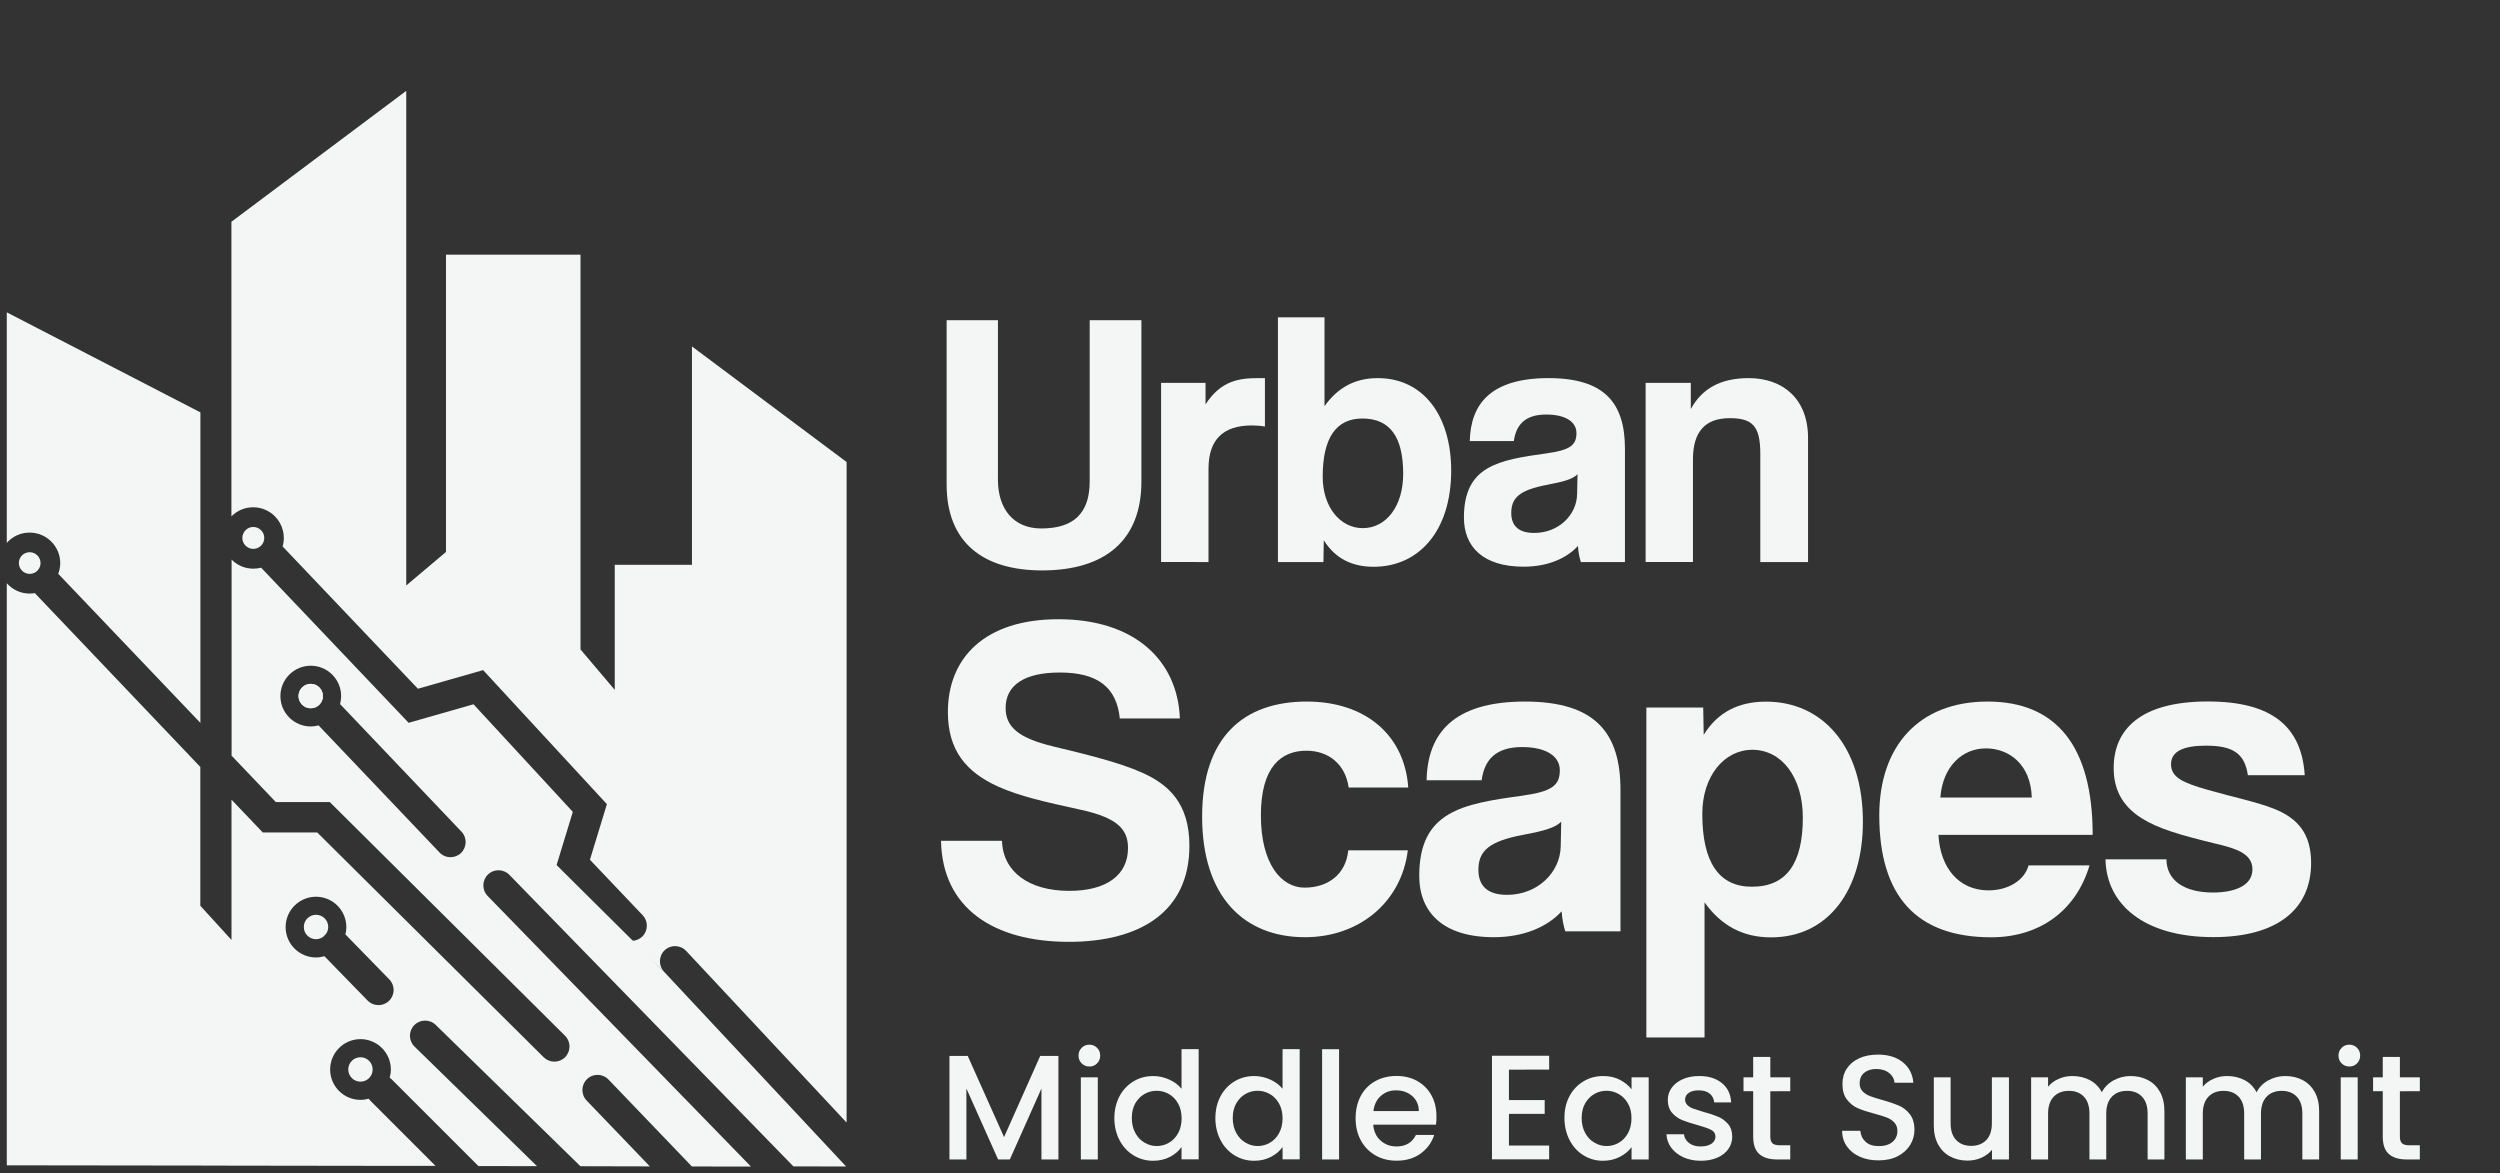
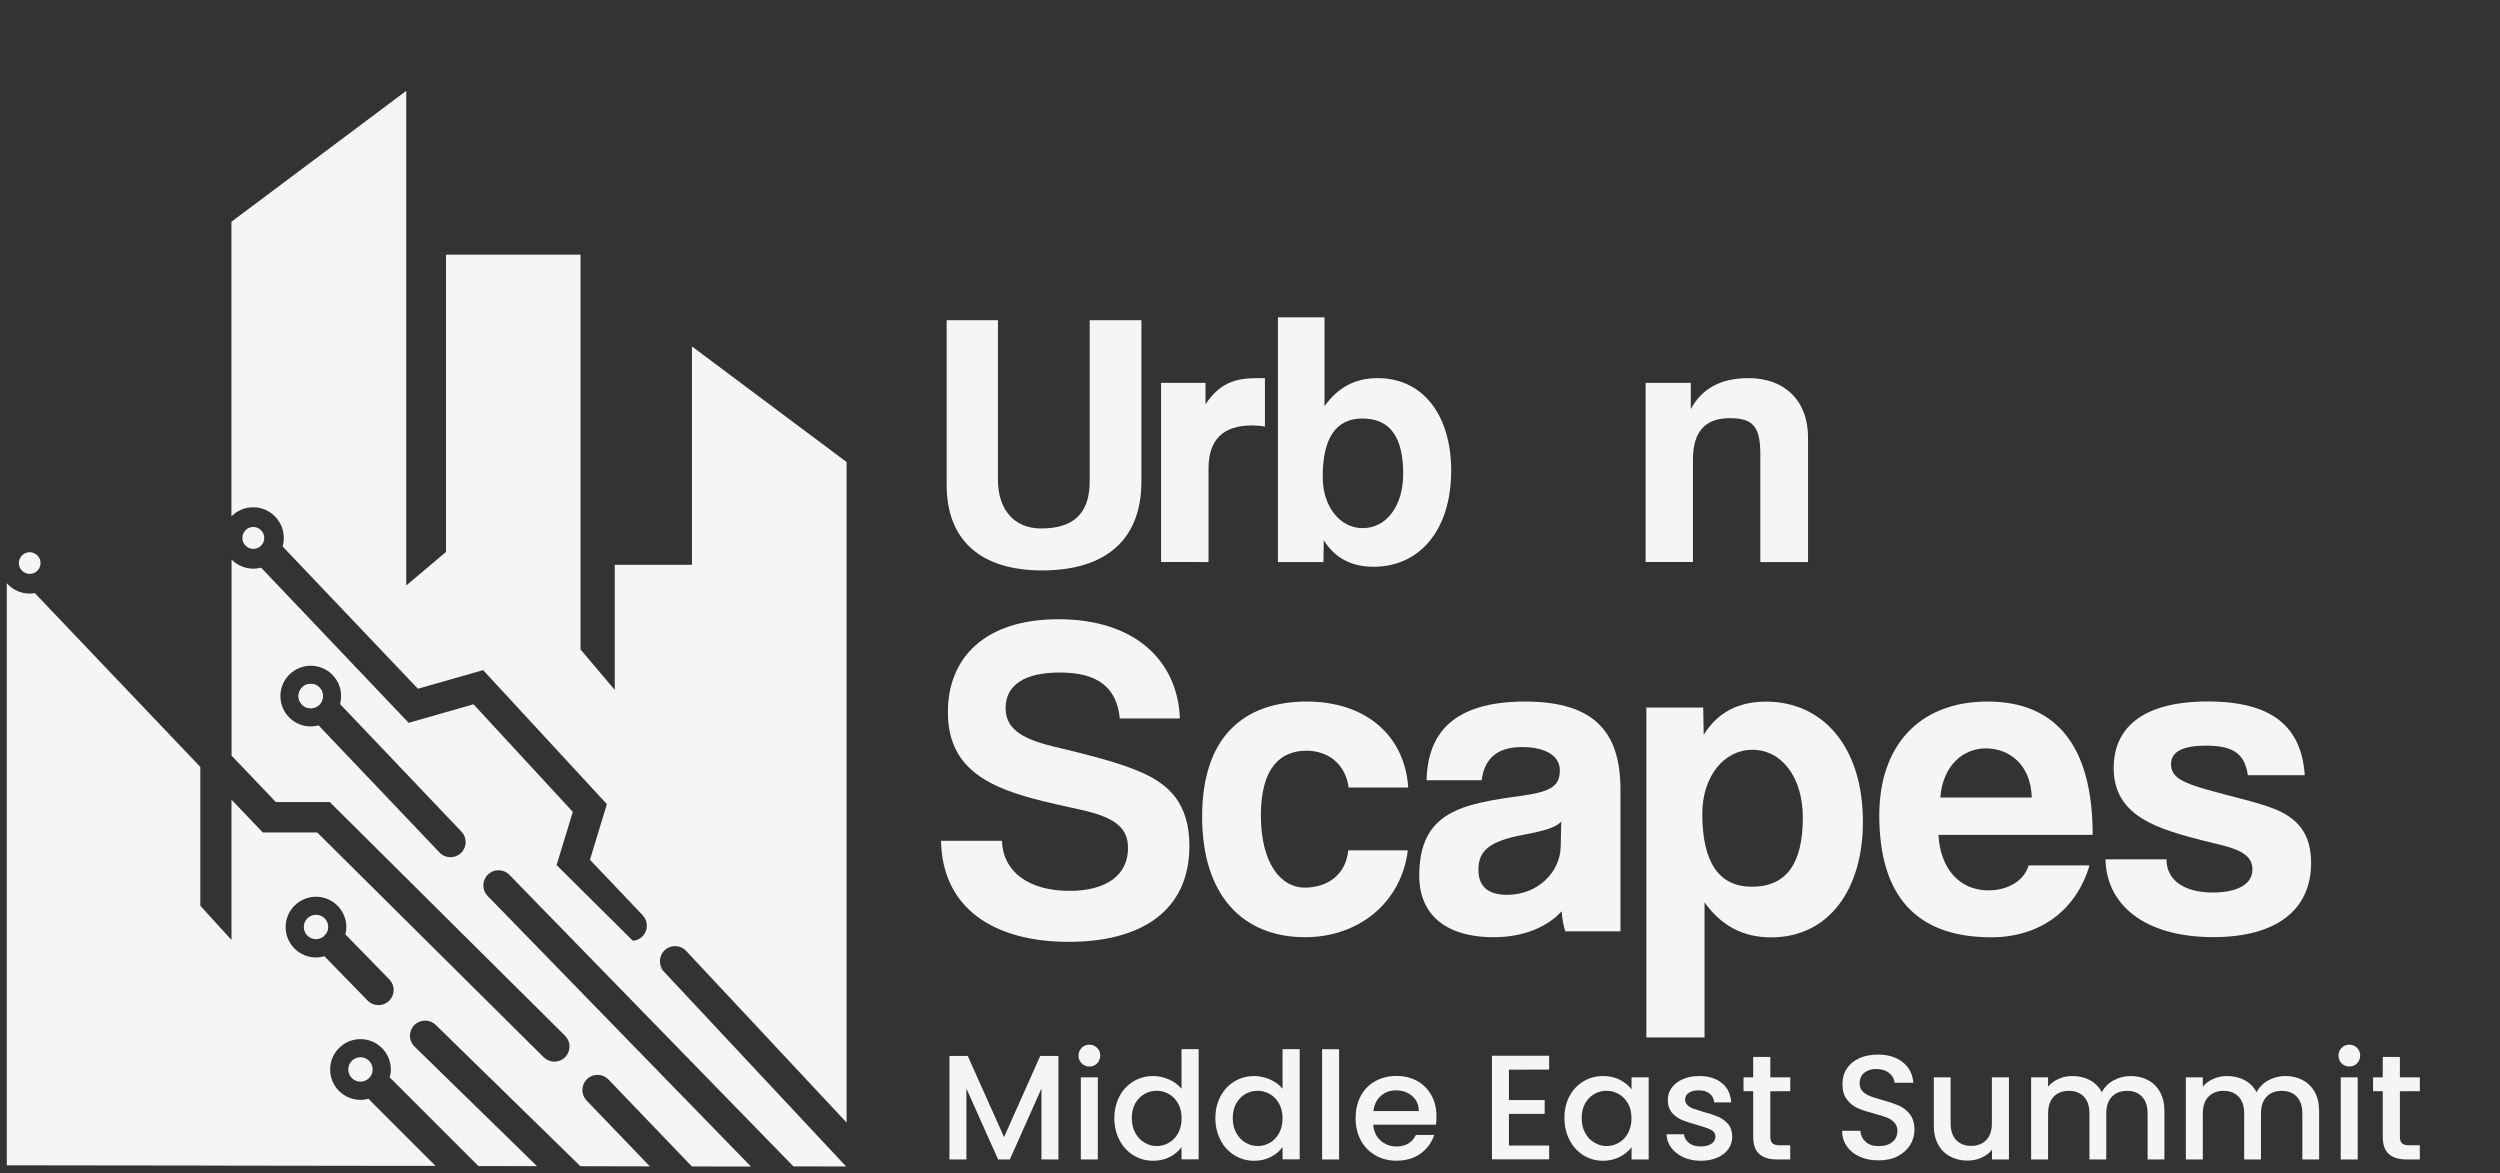
<svg xmlns="http://www.w3.org/2000/svg" version="1.1" id="Layer_1" x="0px" y="0px" viewBox="0 0 302.15 141.81" style="enable-background:new 0 0 302.15 141.81;" xml:space="preserve">
  <rect x="0" y="0" width="302.15" height="141.81" fill="#333333" stroke="none" />
  <style type="text/css">
	.st0{fill:#F4F5F5;}
</style>
  <g>
    <g>
      <g>
        <path class="st0" d="M135.34,86.83c-0.38-3.74-2.64-5.55-7.26-5.55c-4.29,0-6.54,1.54-6.54,4.29c0,2.31,1.6,3.63,5.66,4.62     c4.12,0.99,8.14,1.98,10.83,3.19c3.19,1.43,5.72,3.68,5.72,8.85c0,8.03-6.05,11.6-14.57,11.6c-9.02,0-15.29-4.01-15.45-12.21     h7.37c0.11,3.74,3.24,6.05,8.14,6.05c4.51,0,7.09-1.92,7.09-5.17c0-2.14-1.1-3.63-5.66-4.62c-4.51-0.99-7.42-1.65-10.01-2.8     c-3.9-1.76-6.1-4.4-6.1-9.02c0-6.54,4.45-11.22,13.36-11.22c9.24,0,14.41,5,14.68,11.99C142.6,86.83,135.34,86.83,135.34,86.83z" />
        <path class="st0" d="M170.15,102.77c-0.77,6.27-5.88,10.5-12.43,10.5c-7.37,0-12.43-4.89-12.43-14.57s5.06-13.91,12.65-13.91     c7.04,0,11.82,4.01,12.26,10.39H163c-0.39-2.8-2.42-4.45-5.11-4.45c-3.02,0-5.5,1.92-5.5,7.81c0,5.88,2.47,8.74,5.28,8.74     s5-1.59,5.28-4.51C162.95,102.77,170.15,102.77,170.15,102.77z" />
        <path class="st0" d="M189.18,112.56c-0.22-0.66-0.39-1.59-0.44-2.42c-1.71,1.87-4.56,3.13-8.19,3.13c-6.16,0-9.02-3.02-9.02-7.42     c0-7.81,5.22-8.69,12.43-9.68c3.57-0.5,4.56-1.21,4.56-3.08c0-1.76-1.76-2.8-4.56-2.8c-3.24,0-4.56,1.59-4.89,4.01h-6.65     c0.11-5.61,3.19-9.51,11.88-9.51c8.58,0,11.55,3.85,11.55,10.67v17.1C195.85,112.56,189.18,112.56,189.18,112.56z M188.69,99.31     c-0.71,0.71-1.98,1.1-4.62,1.59c-4.07,0.77-5.39,1.92-5.39,4.23c0,2.03,1.21,3.02,3.46,3.02c3.68,0,6.43-2.69,6.49-5.88     L188.69,99.31z" />
        <path class="st0" d="M198.98,125.38V85.51h6.87l0.06,3.3c1.7-2.75,4.23-4.01,7.53-4.01c6.82,0,11.71,5.39,11.71,14.52     c0,8.19-4.12,13.97-11.11,13.97c-3.35,0-5.99-1.38-8.03-4.23v16.33h-7.03V125.38z M217.89,98.81c0-4.84-2.53-8.19-6.1-8.19     c-3.41,0-6.05,3.19-6.05,7.75c0,5.88,2.03,8.8,5.99,8.8C215.91,107.17,217.89,104.37,217.89,98.81z" />
        <path class="st0" d="M234.28,100.9c0.22,4.07,2.53,6.71,6.05,6.71c2.31,0,4.34-1.16,4.84-3.02h7.37     c-1.65,5.55-6.1,8.69-11.88,8.69c-9.02,0-13.53-4.95-13.53-14.74c0-8.36,4.78-13.75,13.09-13.75c8.3,0,12.7,5.39,12.7,16.11     C252.92,100.9,234.28,100.9,234.28,100.9z M245.56,96.39c-0.11-4.01-2.75-5.94-5.55-5.94c-2.86,0-5.22,2.2-5.5,5.94H245.56z" />
        <path class="st0" d="M271.68,93.7c-0.38-2.64-1.81-3.58-5.06-3.58c-2.69,0-4.23,0.66-4.23,2.25s1.48,2.25,4.4,3.08     c3.08,0.88,5.99,1.48,8.08,2.31c2.86,1.15,4.45,3.02,4.45,6.54c0,5.61-4.12,8.96-11.82,8.96c-8.3,0-12.92-3.9-13.03-9.4h7.37     c0,2.53,2.15,4.01,5.61,4.01c2.53,0,4.78-0.77,4.78-2.8c0-1.92-2.03-2.53-4.34-3.08c-4.56-1.1-7.09-1.87-9.02-3.08     c-2.53-1.59-3.41-3.68-3.41-6.1c0-4.56,3.13-8.03,11.38-8.03c7.81,0,11.33,3.08,11.71,8.91h-6.87V93.7z" />
      </g>
    </g>
    <g>
      <g>
        <path class="st0" d="M127.92,127.62v12.51h-2.05v-8.57l-3.82,8.57h-1.42l-3.83-8.57v8.57h-2.05v-12.51h2.21l4.39,9.81l4.37-9.81     C125.72,127.62,127.92,127.62,127.92,127.62z" />
        <path class="st0" d="M130.73,128.52c-0.25-0.25-0.38-0.56-0.38-0.94s0.13-0.68,0.38-0.94s0.56-0.38,0.94-0.38     c0.36,0,0.67,0.13,0.92,0.38s0.38,0.56,0.38,0.94s-0.13,0.68-0.38,0.94s-0.56,0.38-0.92,0.38     C131.3,128.9,130.98,128.77,130.73,128.52z M132.68,130.21v9.92h-2.05v-9.92H132.68z" />
        <path class="st0" d="M135.31,132.48c0.41-0.77,0.98-1.36,1.69-1.79s1.51-0.64,2.38-0.64c0.65,0,1.29,0.14,1.92,0.42     s1.13,0.66,1.5,1.12v-4.79h2.07v13.32h-2.07v-1.49c-0.34,0.48-0.8,0.88-1.4,1.19c-0.59,0.31-1.28,0.47-2.04,0.47     c-0.86,0-1.65-0.22-2.37-0.66c-0.71-0.44-1.28-1.05-1.69-1.84s-0.62-1.68-0.62-2.67C134.69,134.13,134.9,133.25,135.31,132.48z      M142.39,133.38c-0.28-0.5-0.65-0.89-1.11-1.15s-0.95-0.4-1.48-0.4s-1.02,0.13-1.48,0.39c-0.46,0.26-0.82,0.64-1.11,1.13     c-0.28,0.5-0.42,1.09-0.42,1.77c0,0.68,0.14,1.28,0.42,1.8s0.65,0.91,1.12,1.18c0.46,0.27,0.95,0.41,1.47,0.41     c0.53,0,1.02-0.13,1.48-0.4c0.46-0.26,0.83-0.65,1.11-1.16s0.42-1.11,0.42-1.79C142.81,134.48,142.67,133.88,142.39,133.38z" />
        <path class="st0" d="M147.52,132.48c0.41-0.77,0.98-1.36,1.69-1.79s1.51-0.64,2.38-0.64c0.65,0,1.29,0.14,1.92,0.42     s1.13,0.66,1.5,1.12v-4.79h2.07v13.32h-2.07v-1.49c-0.34,0.48-0.8,0.88-1.4,1.19c-0.59,0.31-1.28,0.47-2.04,0.47     c-0.86,0-1.65-0.22-2.37-0.66c-0.71-0.44-1.28-1.05-1.69-1.84s-0.62-1.68-0.62-2.67C146.9,134.13,147.1,133.25,147.52,132.48z      M154.59,133.38c-0.28-0.5-0.65-0.89-1.11-1.15s-0.95-0.4-1.48-0.4s-1.02,0.13-1.48,0.39c-0.46,0.26-0.82,0.64-1.11,1.13     c-0.28,0.5-0.42,1.09-0.42,1.77c0,0.68,0.14,1.28,0.42,1.8s0.65,0.91,1.12,1.18c0.46,0.27,0.95,0.41,1.47,0.41     c0.53,0,1.02-0.13,1.48-0.4c0.46-0.26,0.83-0.65,1.11-1.16s0.42-1.11,0.42-1.79C155.01,134.48,154.87,133.88,154.59,133.38z" />
        <path class="st0" d="M161.84,126.81v13.32h-2.05v-13.32C159.79,126.81,161.84,126.81,161.84,126.81z" />
        <path class="st0" d="M173.55,135.93h-7.58c0.06,0.79,0.35,1.43,0.88,1.91c0.53,0.48,1.18,0.72,1.94,0.72     c1.1,0,1.88-0.46,2.34-1.39h2.21c-0.3,0.91-0.84,1.66-1.63,2.24c-0.79,0.58-1.76,0.87-2.92,0.87c-0.95,0-1.8-0.21-2.55-0.64     s-1.34-1.03-1.76-1.8c-0.43-0.77-0.64-1.67-0.64-2.69s0.21-1.92,0.62-2.69c0.41-0.77,1-1.37,1.75-1.79s1.61-0.63,2.58-0.63     c0.94,0,1.77,0.2,2.5,0.61s1.3,0.98,1.71,1.72s0.61,1.59,0.61,2.55C173.62,135.3,173.6,135.64,173.55,135.93z M171.48,134.28     c-0.01-0.76-0.28-1.36-0.81-1.82s-1.18-0.68-1.96-0.68c-0.71,0-1.31,0.22-1.82,0.67s-0.8,1.06-0.9,1.83H171.48z" />
        <path class="st0" d="M182.37,129.28v3.67h4.32v1.67h-4.32v3.83h4.86v1.67h-6.91V127.6h6.91v1.67L182.37,129.28L182.37,129.28z" />
        <path class="st0" d="M189.69,132.48c0.41-0.77,0.98-1.36,1.69-1.79s1.5-0.64,2.37-0.64c0.78,0,1.46,0.15,2.04,0.46     c0.58,0.31,1.05,0.69,1.4,1.14v-1.44h2.07v9.92h-2.07v-1.48c-0.35,0.47-0.82,0.86-1.42,1.17c-0.6,0.31-1.28,0.47-2.05,0.47     c-0.85,0-1.63-0.22-2.34-0.66c-0.71-0.44-1.27-1.05-1.68-1.84s-0.62-1.68-0.62-2.67C189.07,134.13,189.28,133.25,189.69,132.48z      M196.76,133.38c-0.28-0.5-0.65-0.89-1.11-1.15s-0.95-0.4-1.48-0.4s-1.02,0.13-1.48,0.39c-0.46,0.26-0.82,0.64-1.11,1.13     c-0.28,0.5-0.42,1.09-0.42,1.77c0,0.68,0.14,1.28,0.42,1.8s0.65,0.91,1.12,1.18c0.46,0.27,0.95,0.41,1.47,0.41     c0.53,0,1.02-0.13,1.48-0.4c0.46-0.26,0.83-0.65,1.11-1.16s0.42-1.11,0.42-1.79C197.19,134.48,197.05,133.88,196.76,133.38z" />
        <path class="st0" d="M203.46,139.87c-0.62-0.28-1.11-0.67-1.47-1.15c-0.36-0.49-0.55-1.03-0.58-1.63h2.12     c0.04,0.42,0.24,0.77,0.6,1.05c0.37,0.28,0.82,0.42,1.38,0.42c0.58,0,1.02-0.11,1.34-0.33c0.32-0.22,0.48-0.51,0.48-0.85     c0-0.37-0.18-0.65-0.53-0.83c-0.35-0.18-0.92-0.38-1.68-0.59c-0.74-0.2-1.35-0.4-1.82-0.59s-0.87-0.49-1.22-0.88     c-0.34-0.4-0.51-0.92-0.51-1.57c0-0.53,0.16-1.01,0.47-1.45s0.76-0.78,1.34-1.04s1.25-0.38,2.01-0.38c1.13,0,2.04,0.29,2.73,0.86     s1.06,1.35,1.11,2.33h-2.05c-0.04-0.44-0.22-0.8-0.54-1.06c-0.32-0.26-0.76-0.4-1.31-0.4c-0.54,0-0.95,0.1-1.24,0.31     s-0.43,0.47-0.43,0.81c0,0.26,0.1,0.49,0.29,0.67c0.19,0.18,0.43,0.32,0.7,0.42c0.28,0.1,0.68,0.23,1.22,0.39     c0.72,0.19,1.31,0.39,1.77,0.58s0.86,0.49,1.2,0.87c0.34,0.38,0.51,0.89,0.52,1.53c0,0.56-0.16,1.07-0.47,1.51     s-0.75,0.79-1.32,1.04s-1.24,0.38-2.01,0.38C204.78,140.29,204.08,140.15,203.46,139.87z" />
        <path class="st0" d="M213.96,131.89v5.49c0,0.37,0.09,0.64,0.26,0.8s0.47,0.24,0.89,0.24h1.26v1.71h-1.62     c-0.92,0-1.63-0.22-2.12-0.65c-0.49-0.43-0.74-1.13-0.74-2.11v-5.49h-1.17v-1.67h1.17v-2.47h2.07v2.47h2.41v1.67L213.96,131.89     L213.96,131.89z" />
        <path class="st0" d="M224.8,139.81c-0.67-0.29-1.2-0.71-1.58-1.25s-0.58-1.17-0.58-1.89h2.2c0.05,0.54,0.26,0.98,0.64,1.33     s0.91,0.52,1.59,0.52c0.71,0,1.26-0.17,1.66-0.51s0.59-0.78,0.59-1.32c0-0.42-0.12-0.76-0.37-1.02     c-0.25-0.26-0.55-0.47-0.92-0.61s-0.87-0.3-1.52-0.47c-0.82-0.22-1.48-0.43-1.99-0.66c-0.51-0.22-0.94-0.57-1.3-1.04     c-0.36-0.47-0.54-1.09-0.54-1.87c0-0.72,0.18-1.35,0.54-1.89s0.86-0.95,1.51-1.24s1.4-0.43,2.25-0.43c1.21,0,2.21,0.3,2.98,0.91     c0.77,0.61,1.2,1.44,1.29,2.49h-2.27c-0.04-0.46-0.25-0.85-0.65-1.17c-0.4-0.32-0.92-0.49-1.57-0.49c-0.59,0-1.07,0.15-1.44,0.45     s-0.56,0.73-0.56,1.3c0,0.38,0.12,0.7,0.35,0.94c0.23,0.25,0.53,0.44,0.89,0.58s0.85,0.3,1.48,0.47c0.83,0.23,1.5,0.46,2.02,0.68     c0.52,0.23,0.97,0.58,1.33,1.05c0.37,0.47,0.55,1.11,0.55,1.9c0,0.64-0.17,1.24-0.51,1.8s-0.84,1.02-1.49,1.36     c-0.65,0.34-1.43,0.51-2.31,0.51C226.23,140.25,225.47,140.11,224.8,139.81z" />
        <path class="st0" d="M242.8,130.21v9.92h-2.05v-1.17c-0.32,0.41-0.75,0.73-1.27,0.96c-0.52,0.23-1.08,0.35-1.67,0.35     c-0.78,0-1.48-0.16-2.1-0.49c-0.62-0.32-1.1-0.8-1.46-1.44c-0.35-0.64-0.53-1.4-0.53-2.3v-5.83h2.03v5.53     c0,0.89,0.22,1.57,0.67,2.04c0.44,0.47,1.05,0.71,1.82,0.71s1.38-0.24,1.83-0.71s0.67-1.16,0.67-2.04v-5.53H242.8z" />
        <path class="st0" d="M259.6,130.54c0.62,0.32,1.1,0.8,1.46,1.44c0.35,0.64,0.53,1.4,0.53,2.3v5.85h-2.03v-5.54     c0-0.89-0.22-1.57-0.67-2.04c-0.44-0.47-1.05-0.71-1.82-0.71s-1.38,0.24-1.83,0.71c-0.45,0.47-0.68,1.16-0.68,2.04v5.54h-2.03     v-5.54c0-0.89-0.22-1.57-0.67-2.04c-0.44-0.47-1.05-0.71-1.82-0.71s-1.38,0.24-1.83,0.71c-0.45,0.47-0.68,1.16-0.68,2.04v5.54     h-2.05v-9.92h2.05v1.13c0.34-0.41,0.76-0.73,1.28-0.95c0.52-0.23,1.07-0.34,1.66-0.34c0.79,0,1.5,0.17,2.12,0.5     s1.1,0.82,1.44,1.46c0.3-0.6,0.77-1.08,1.4-1.43c0.64-0.35,1.32-0.53,2.05-0.53C258.28,130.05,258.98,130.21,259.6,130.54z" />
        <path class="st0" d="M278.3,130.54c0.62,0.32,1.1,0.8,1.46,1.44c0.35,0.64,0.53,1.4,0.53,2.3v5.85h-2.03v-5.54     c0-0.89-0.22-1.57-0.67-2.04c-0.44-0.47-1.05-0.71-1.82-0.71s-1.38,0.24-1.83,0.71c-0.45,0.47-0.68,1.16-0.68,2.04v5.54h-2.03     v-5.54c0-0.89-0.22-1.57-0.67-2.04c-0.44-0.47-1.05-0.71-1.82-0.71s-1.38,0.24-1.83,0.71c-0.45,0.47-0.68,1.16-0.68,2.04v5.54     h-2.05v-9.92h2.05v1.13c0.34-0.41,0.76-0.73,1.28-0.95c0.52-0.23,1.07-0.34,1.66-0.34c0.79,0,1.5,0.17,2.12,0.5     s1.1,0.82,1.44,1.46c0.3-0.6,0.77-1.08,1.4-1.43c0.64-0.35,1.32-0.53,2.05-0.53C276.99,130.05,277.68,130.21,278.3,130.54z" />
        <path class="st0" d="M283.01,128.52c-0.25-0.25-0.38-0.56-0.38-0.94s0.13-0.68,0.38-0.94s0.56-0.38,0.94-0.38     c0.36,0,0.67,0.13,0.92,0.38s0.38,0.56,0.38,0.94s-0.13,0.68-0.38,0.94s-0.56,0.38-0.92,0.38     C283.57,128.9,283.26,128.77,283.01,128.52z M284.95,130.21v9.92h-2.05v-9.92H284.95z" />
        <path class="st0" d="M290.05,131.89v5.49c0,0.37,0.09,0.64,0.26,0.8s0.47,0.24,0.89,0.24h1.26v1.71h-1.62     c-0.92,0-1.63-0.22-2.12-0.65s-0.74-1.13-0.74-2.11v-5.49h-1.17v-1.67h1.17v-2.47h2.07v2.47h2.41v1.67L290.05,131.89     L290.05,131.89z" />
      </g>
    </g>
    <g>
      <path class="st0" d="M131.7,38.7h6.25v19.5c0,7.08-4.36,10.74-12.01,10.74c-7.08,0-11.53-3.34-11.53-10.38V38.7h6.2v19.27    c0,3.61,1.94,5.9,5.24,5.9c3.92,0,5.85-1.85,5.85-5.68L131.7,38.7L131.7,38.7z" />
      <path class="st0" d="M140.33,67.92V46.27h5.37v2.6c1.89-2.9,4.09-3.17,6.43-3.17h0.75v5.85c-0.53-0.09-1.06-0.13-1.58-0.13    c-3.52,0-5.24,1.76-5.24,5.24v11.27L140.33,67.92L140.33,67.92z" />
      <path class="st0" d="M154.45,67.92V38.35h5.63v10.74c1.63-2.29,3.74-3.39,6.42-3.39c5.59,0,8.89,4.62,8.89,11.18    c0,7.31-3.92,11.62-9.37,11.62c-2.64,0-4.66-1.01-6.03-3.21l-0.04,2.64h-5.5V67.92z M169.59,57.27c0-4.44-1.58-6.69-4.93-6.69    c-3.17,0-4.8,2.33-4.8,7.04c0,3.65,2.11,6.21,4.84,6.21C167.56,63.83,169.59,61.15,169.59,57.27z" />
-       <path class="st0" d="M191.06,67.92c-0.18-0.53-0.31-1.28-0.35-1.94c-1.36,1.5-3.65,2.51-6.56,2.51c-4.93,0-7.22-2.42-7.22-5.94    c0-6.25,4.18-6.95,9.95-7.75c2.86-0.4,3.65-0.97,3.65-2.46c0-1.41-1.41-2.24-3.65-2.24c-2.6,0-3.65,1.28-3.92,3.21h-5.32    c0.09-4.49,2.55-7.61,9.51-7.61c6.86,0,9.24,3.08,9.24,8.54v13.69h-5.33V67.92z M190.66,57.32c-0.57,0.57-1.58,0.88-3.7,1.28    c-3.26,0.62-4.31,1.54-4.31,3.39c0,1.63,0.97,2.42,2.77,2.42c2.95,0,5.15-2.16,5.19-4.71L190.66,57.32z" />
      <path class="st0" d="M212.75,67.92V54.81c0-3.34-0.97-4.27-3.7-4.27c-2.99,0-4.44,1.67-4.44,4.97v12.41h-5.72V46.27h5.46v3.17    c1.32-2.42,3.52-3.74,7-3.74c4.14,0,7.17,2.51,7.17,7.22v15.01h-5.77V67.92z" />
    </g>
    <g>
      <g>
        <g>
          <path class="st0" d="M3.59,66.74c0.72,0,1.31,0.59,1.31,1.31s-0.59,1.31-1.31,1.31c-0.72,0-1.31-0.59-1.31-1.31      C2.28,67.33,2.86,66.74,3.59,66.74z" />
          <path class="st0" d="M31.55,64.08c-0.26-0.26-0.6-0.39-0.94-0.39s-0.68,0.13-0.93,0.39c-0.52,0.52-0.52,1.36,0,1.87      c0.26,0.26,0.6,0.39,0.93,0.39c0.34,0,0.68-0.13,0.94-0.39C32.07,65.44,32.07,64.6,31.55,64.08z" />
-           <path class="st0" d="M0.82,65.61V37.75l23.4,12.09v37.53L7.04,69.35c0.15-0.4,0.24-0.84,0.24-1.29c0-2.04-1.66-3.69-3.69-3.69      C2.49,64.36,1.5,64.84,0.82,65.61z" />
          <path class="st0" d="M102.32,55.84v79.83l-19.39-20.74c-0.69-0.74-1.85-0.78-2.59-0.09s-0.78,1.85-0.09,2.59l-4.63-4.29      c0.3,0.19,0.39,0.57,0.73,0.57c0.45,0,0.91-0.17,1.26-0.5c0.73-0.7,0.76-1.86,0.07-2.59l-6.38-6.71l2.05-6.72l-14.96-16.2      l-7.88,2.25L34.21,66.1c-0.02-0.02-0.03-0.03-0.05-0.05c0.36-1.25,0.05-2.66-0.94-3.65c-0.7-0.7-1.63-1.09-2.62-1.09      c-0.99,0-1.92,0.38-2.62,1.09l-0.01,0.01V26.8L49.1,10.98v59.78l4.8-4.05V30.78h16.26v47.71l4.14,4.89V68.26h9.33V41.87      L102.32,55.84z" />
        </g>
      </g>
      <g>
        <line class="st0" x1="75.37" y1="113.43" x2="75.02" y2="113.14" />
        <path class="st0" d="M67.27,104.55l1.96-6.43l-12-13l-7.84,2.24L31.57,68.62c-0.01-0.01-0.01-0.01-0.01-0.01     c-0.3,0.08-0.62,0.12-0.94,0.12c-0.99,0-1.92-0.38-2.62-1.09l-0.01-0.01v23.7l5.35,5.61h6.52l28.43,28.24     c0.72,0.71,0.72,1.87,0.01,2.59c-0.36,0.36-0.83,0.54-1.3,0.54s-0.93-0.18-1.29-0.53l-27.37-27.17h-6.58l-3.78-3.96v16.95     l-3.77-4.13V92.69L4.3,71.78c-0.03-0.03-0.05-0.06-0.08-0.1c-0.21,0.04-0.42,0.06-0.63,0.06c-1.1,0-2.09-0.48-2.77-1.25v70.35     l23.4,0.03l3.77,0.01l21.13,0.03h3.52l-7.87-7.87c-0.08-0.08-0.15-0.16-0.21-0.25c-0.32,0.09-0.65,0.14-0.99,0.14     c-2.03,0-3.67-1.65-3.67-3.67c0-2.03,1.65-3.67,3.67-3.67s3.67,1.65,3.67,3.67c0,0.34-0.05,0.67-0.14,0.99     c0.09,0.06,0.17,0.13,0.25,0.21l10.47,10.47l7.08,0.01l-14.8-14.45c-0.73-0.71-0.74-1.87-0.03-2.59     c0.71-0.72,1.87-0.74,2.59-0.03l17.49,17.08h0.01l4.14,0.01l4.24,0.01l-7.64-7.96c-0.7-0.73-0.68-1.89,0.05-2.59     s1.89-0.68,2.59,0.05l10.08,10.51h0.01l7.13,0.01l-31.82-32.7c-0.71-0.73-0.69-1.89,0.03-2.59c0.72-0.71,1.88-0.69,2.59,0.03     l34.33,35.24l6.37,0.01l-22.02-23.55 M55.71,103.1c-0.36,0.34-0.81,0.5-1.26,0.5c-0.49,0-0.97-0.19-1.33-0.57l-14.56-15.3     c-0.02-0.02-0.04-0.04-0.05-0.06c-0.3,0.08-0.62,0.13-0.95,0.13c-2.03,0-3.67-1.65-3.67-3.67c0-2.03,1.65-3.67,3.67-3.67     c2.03,0,3.67,1.65,3.67,3.67c0,0.33-0.05,0.66-0.13,0.97c0.04,0.04,0.08,0.07,0.12,0.12l14.56,15.3     C56.47,101.24,56.44,102.4,55.71,103.1z M47.02,120.96c-0.36,0.35-0.82,0.52-1.28,0.52c-0.48,0-0.95-0.19-1.31-0.55l-5.19-5.33     c-0.01-0.01-0.02-0.02-0.03-0.03c-0.32,0.09-0.67,0.15-1.02,0.15c-2.03,0-3.67-1.65-3.67-3.67c0-2.03,1.65-3.67,3.67-3.67     c2.03,0,3.67,1.65,3.67,3.67c0,0.31-0.04,0.61-0.12,0.89c0.04,0.03,0.08,0.07,0.11,0.1l5.2,5.33     C47.76,119.09,47.75,120.25,47.02,120.96z M37.55,82.65c-0.81,0-1.47,0.66-1.47,1.48c0,0.81,0.66,1.47,1.47,1.47     c0.82,0,1.48-0.66,1.48-1.47C39.03,83.31,38.37,82.65,37.55,82.65z" />
        <path class="st0" d="M39.03,84.13c0,0.81-0.66,1.47-1.48,1.47c-0.81,0-1.47-0.66-1.47-1.47c0-0.82,0.66-1.48,1.47-1.48     C38.37,82.65,39.03,83.31,39.03,84.13z" />
        <path class="st0" d="M39.67,112.03c0,0.32-0.11,0.63-0.29,0.87c-0.04,0.03-0.08,0.06-0.11,0.1c-0.06,0.06-0.12,0.12-0.17,0.19     c-0.25,0.2-0.57,0.32-0.91,0.32c-0.81,0-1.47-0.66-1.47-1.47c0-0.82,0.66-1.48,1.47-1.48C39.01,110.56,39.67,111.22,39.67,112.03     z" />
        <path class="st0" d="M45.04,129.26c0,0.81-0.66,1.47-1.47,1.47s-1.48-0.66-1.48-1.47c0-0.82,0.66-1.48,1.48-1.48     C44.38,127.78,45.04,128.44,45.04,129.26z" />
      </g>
    </g>
  </g>
</svg>